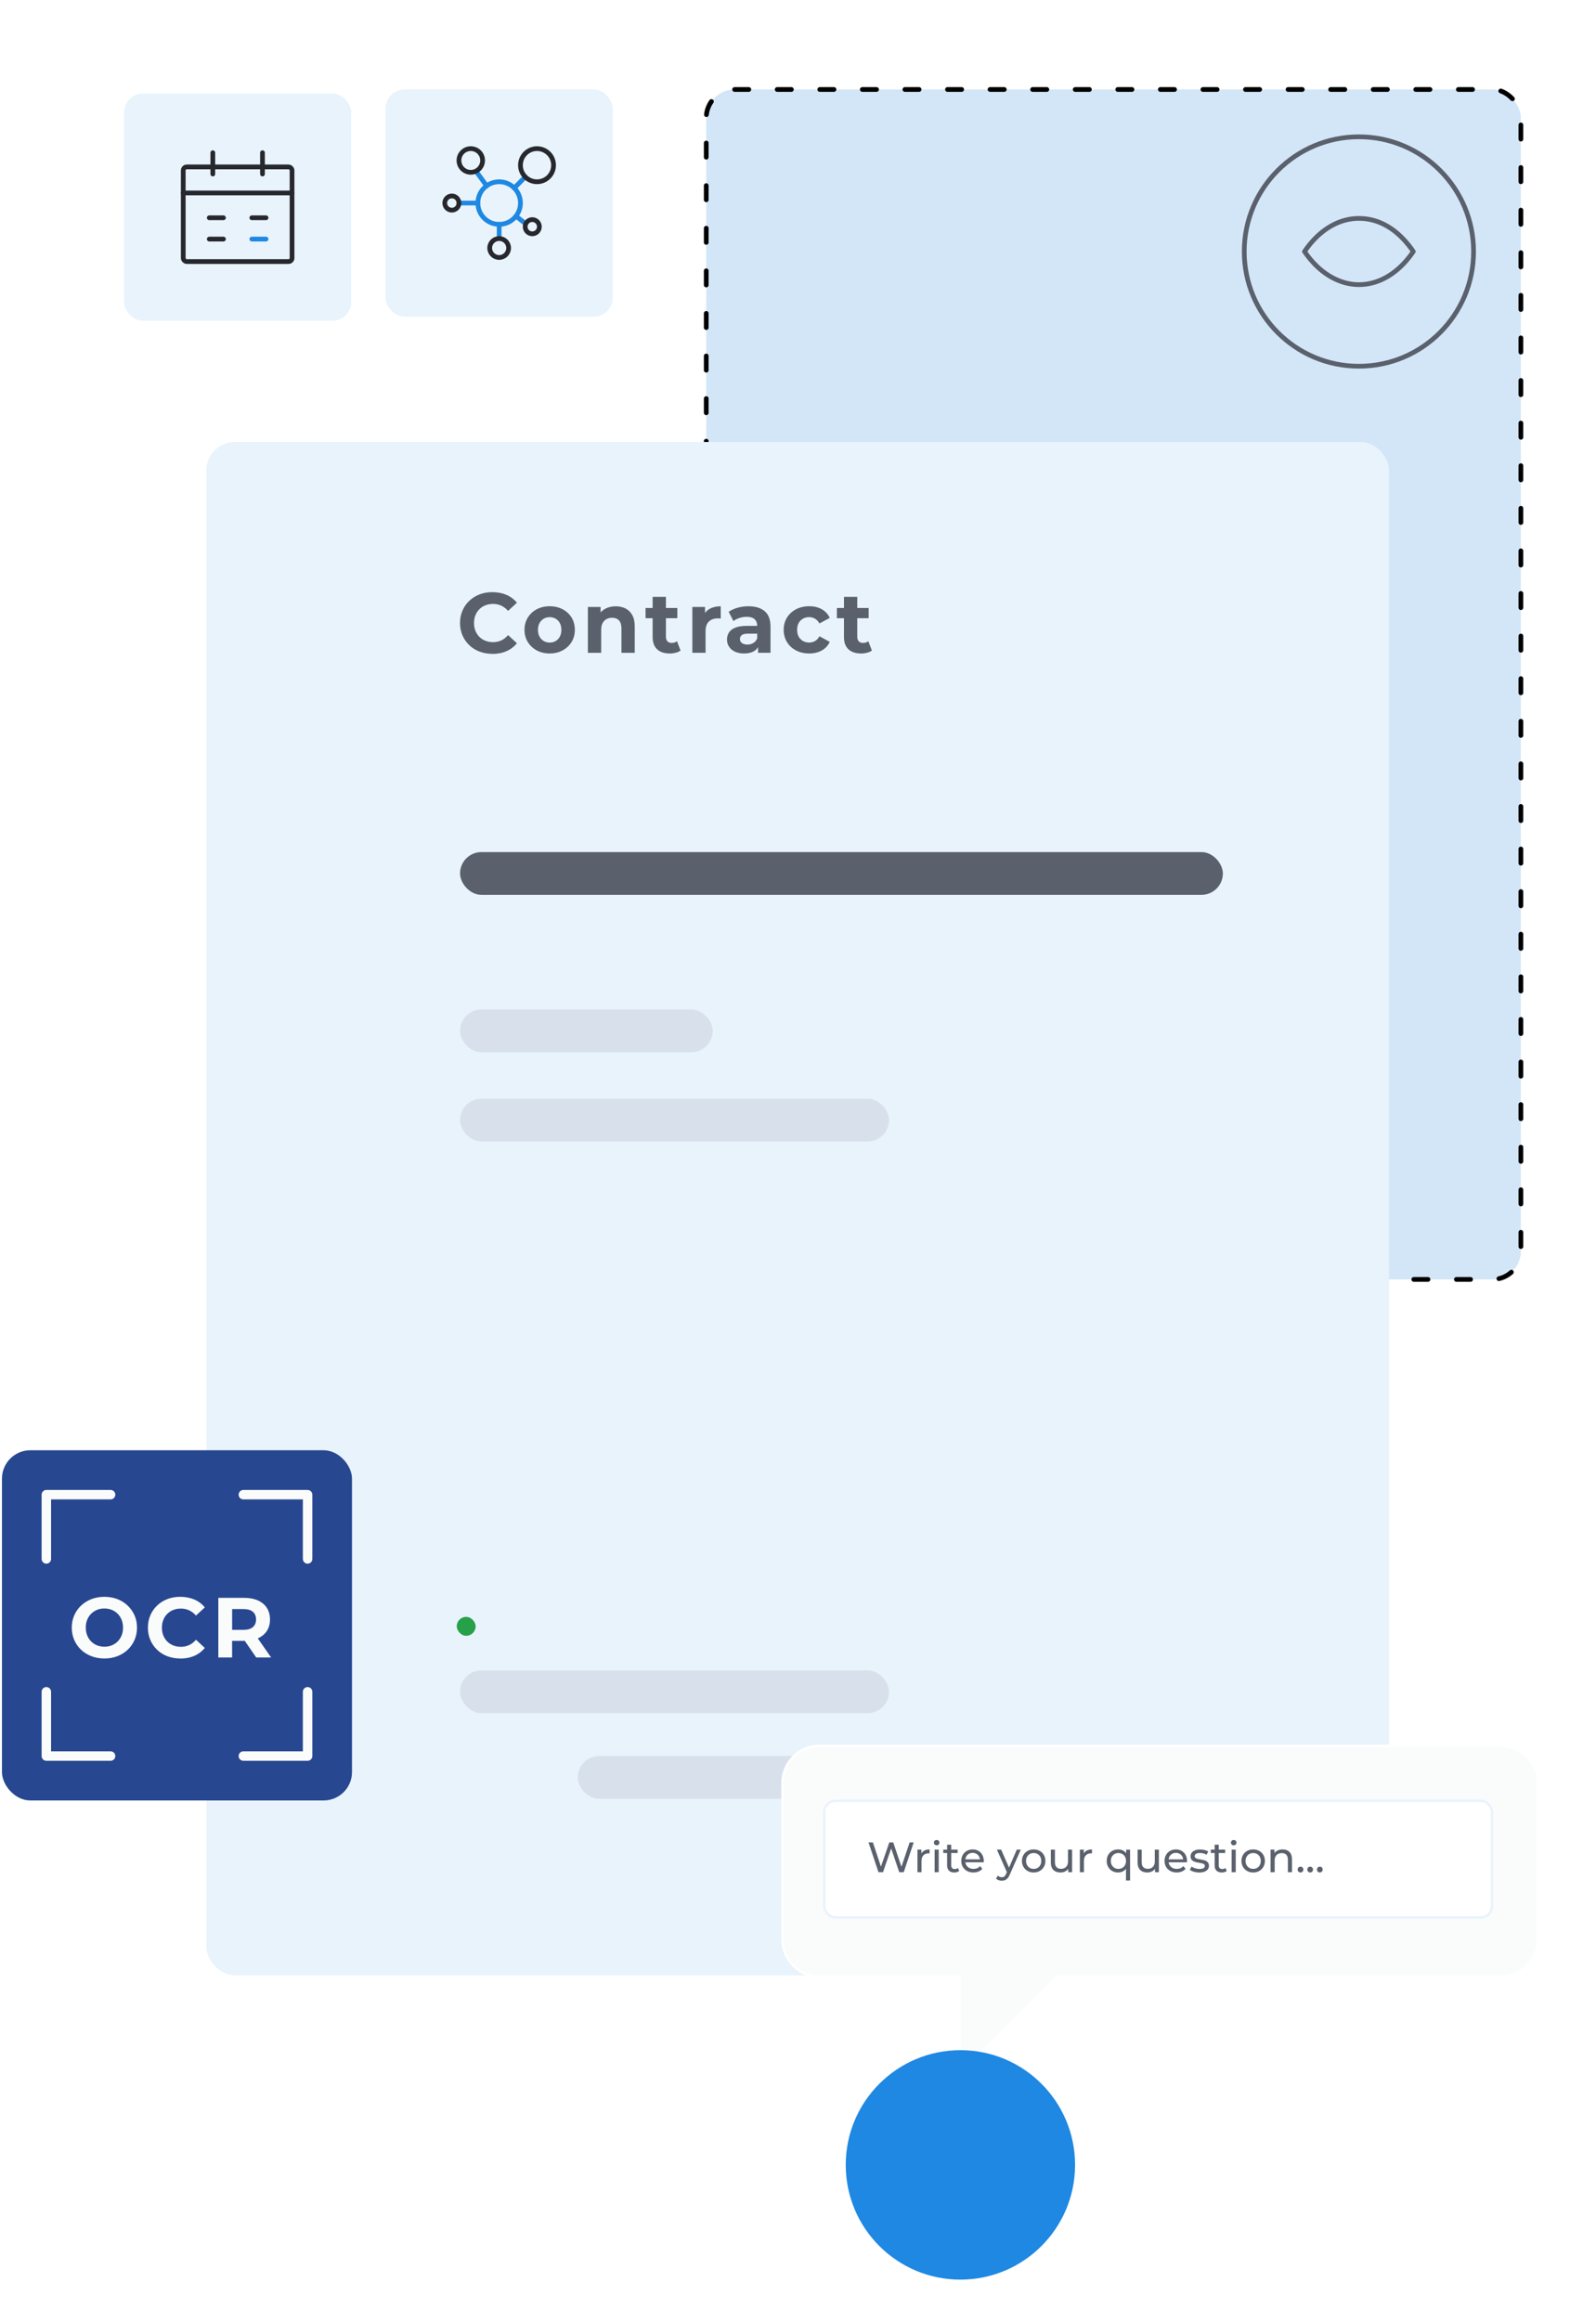
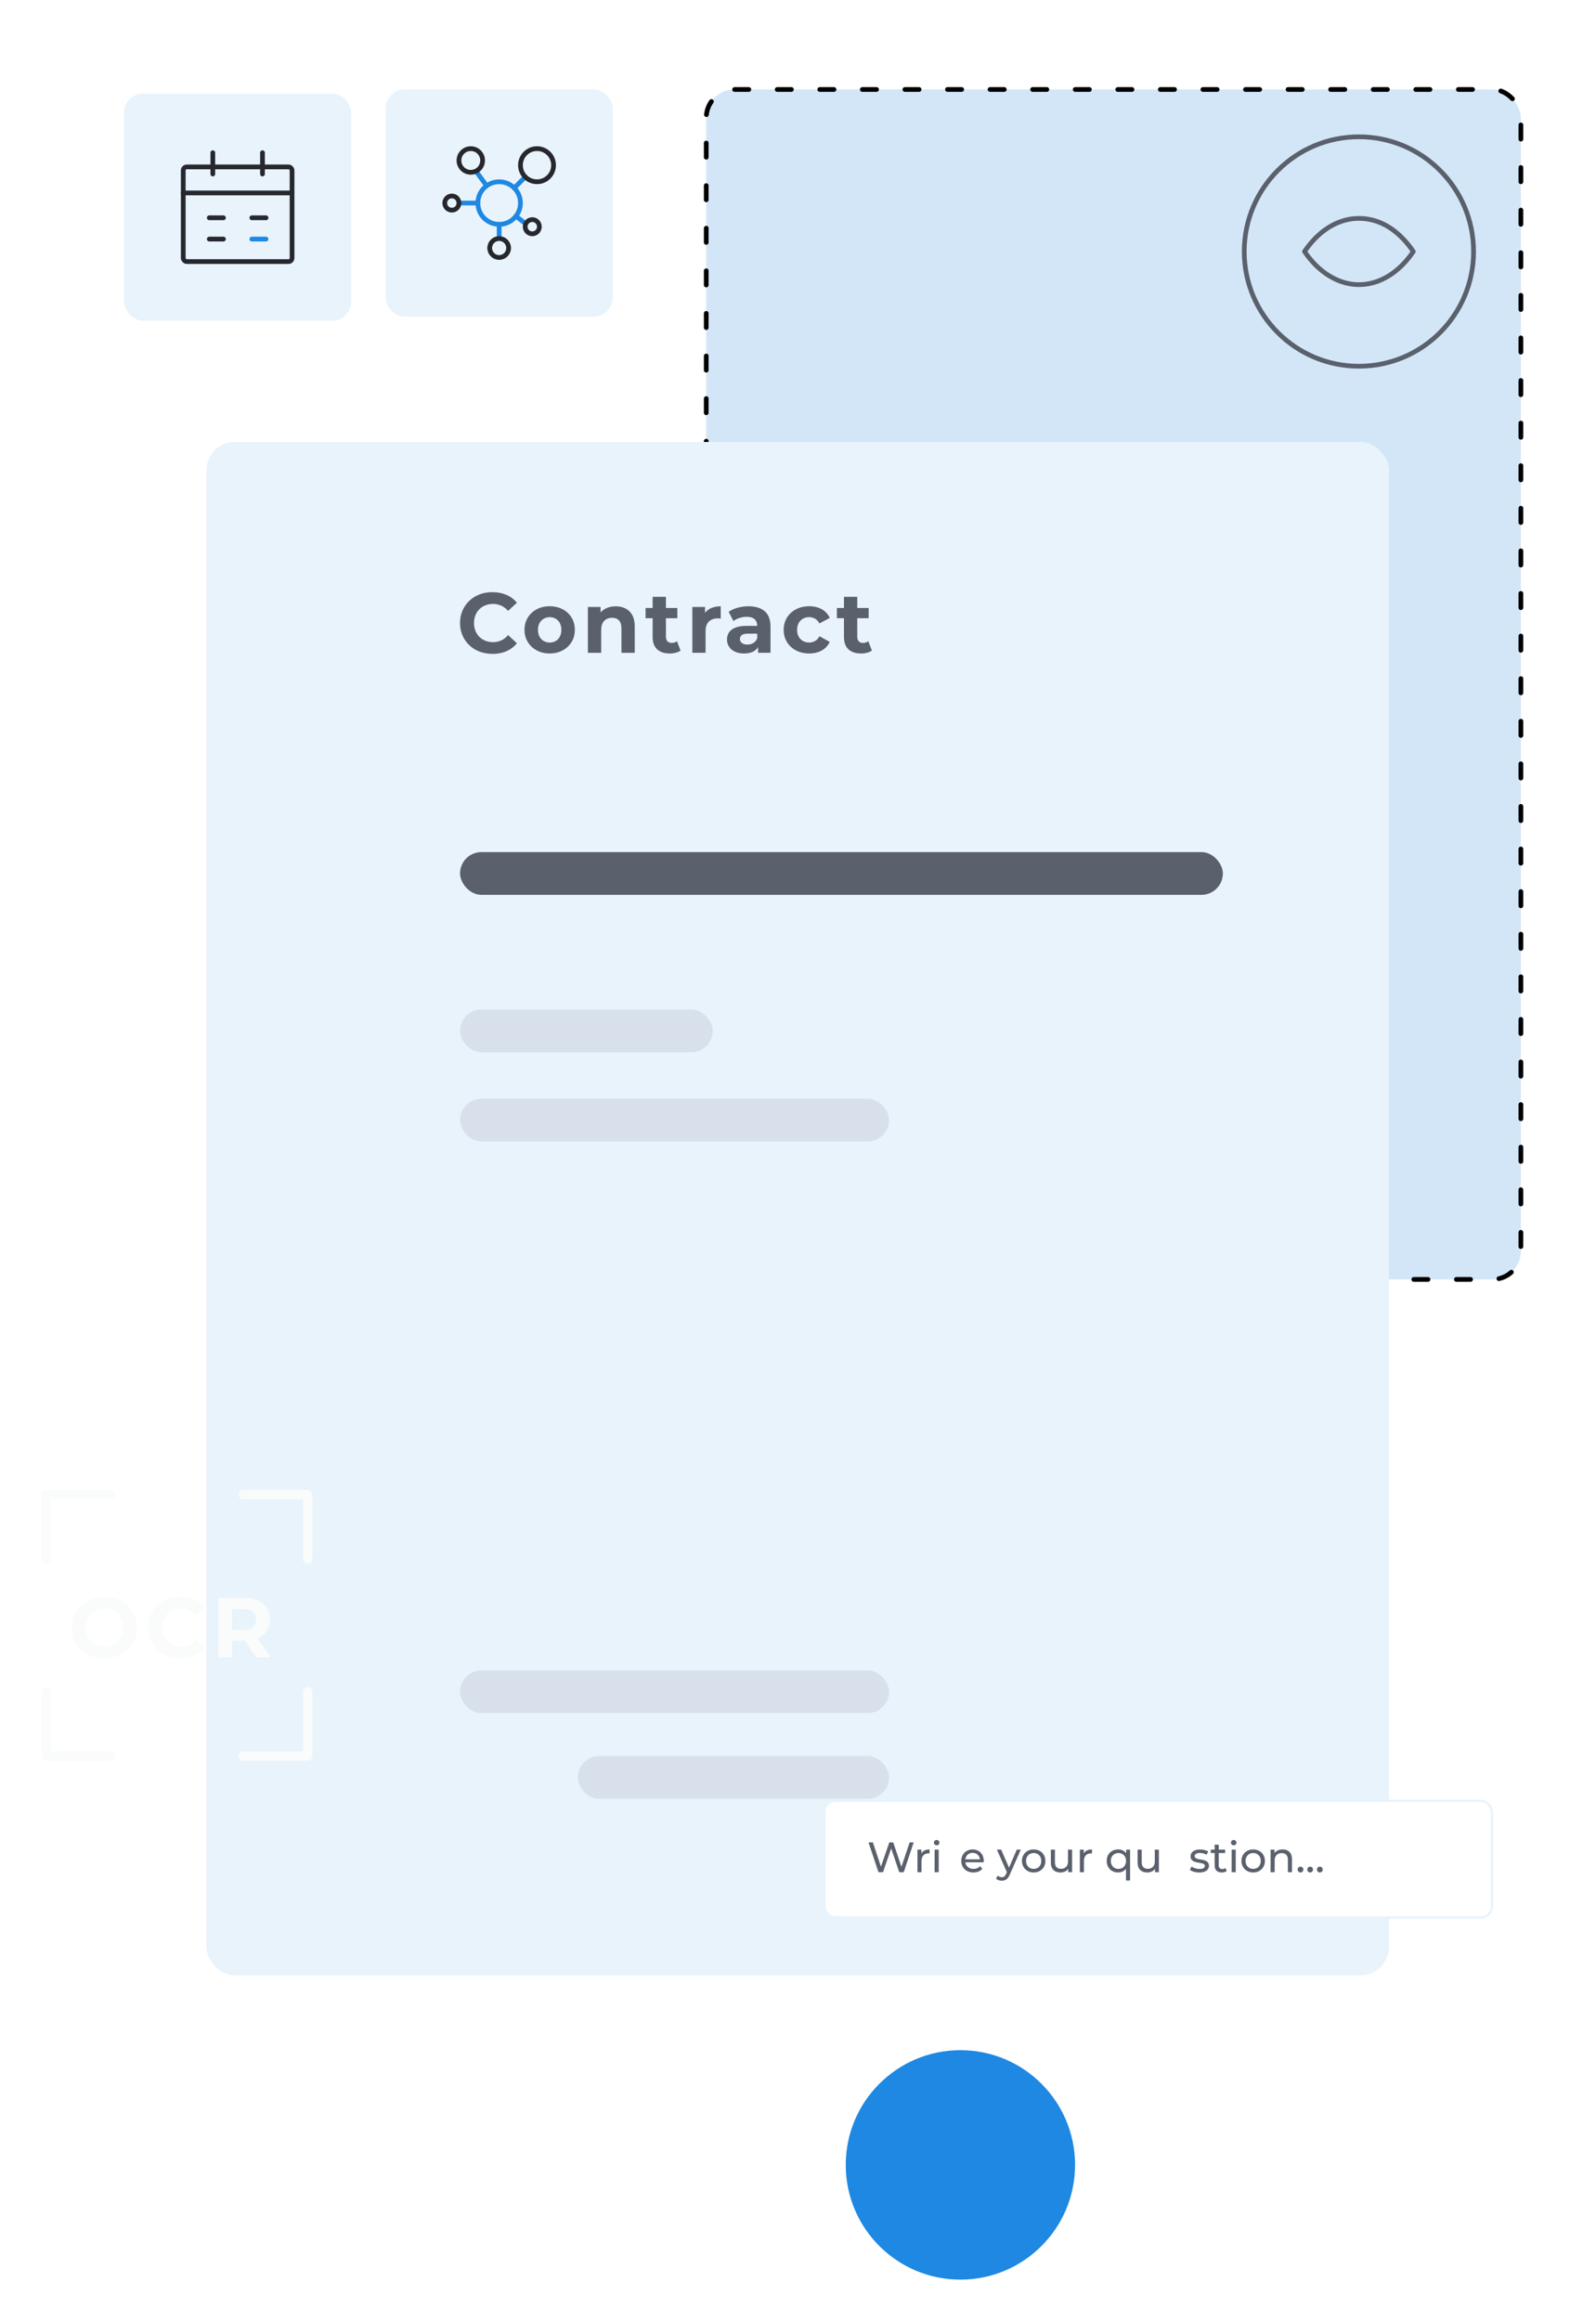
<svg xmlns="http://www.w3.org/2000/svg" id="ew7kV6sJ9Yu1" viewBox="0 0 886 1288" shape-rendering="geometricPrecision" text-rendering="geometricPrecision" project-id="d6499724130e4ee4aa2cdeb1d0fdd352" export-id="fe2d2e1f2e4846ff805f49c525348a81" cached="false">
  <style>
#ew7kV6sJ9Yu10_to {animation: ew7kV6sJ9Yu10_to__to 3300ms linear infinite normal forwards}@keyframes ew7kV6sJ9Yu10_to__to { 0% {offset-distance: 0%} 15.152% {offset-distance: 0%;animation-timing-function: cubic-bezier(0.42,0,0.58,1)} 30.303% {offset-distance: 49.751%;animation-timing-function: step-end} 60.606% {offset-distance: 49.751%;animation-timing-function: cubic-bezier(0.42,0,0.58,1)} 75.758% {offset-distance: 100%} 100% {offset-distance: 100%}} #ew7kV6sJ9Yu65_tr {animation: ew7kV6sJ9Yu65_tr__tr 3300ms linear infinite normal forwards}@keyframes ew7kV6sJ9Yu65_tr__tr { 0% {transform: translate(489.052px,764.794px) rotate(0deg)} 15.152% {transform: translate(489.052px,764.794px) rotate(0deg);animation-timing-function: cubic-bezier(0.86,0,0.07,1)} 30.303% {transform: translate(489.052px,764.794px) rotate(-6.532deg)} 36.364% {transform: translate(489.052px,764.794px) rotate(-6.532deg);animation-timing-function: cubic-bezier(0.86,0,0.07,1)} 51.515% {transform: translate(489.052px,764.794px) rotate(0deg)} 100% {transform: translate(489.052px,764.794px) rotate(0deg)}} #ew7kV6sJ9Yu93_to {animation: ew7kV6sJ9Yu93_to__to 3300ms linear infinite normal forwards}@keyframes ew7kV6sJ9Yu93_to__to { 0% {transform: translate(672.37px,737.126px)} 21.212% {transform: translate(672.37px,737.126px);animation-timing-function: cubic-bezier(0.42,0,0.58,1)} 36.364% {transform: translate(672.37px,643.42px)} 66.667% {transform: translate(672.37px,643.42px);animation-timing-function: cubic-bezier(0.42,0,0.58,1)} 81.818% {transform: translate(672.37px,554.01px)} 100% {transform: translate(672.37px,554.01px)}} #ew7kV6sJ9Yu94_to {animation: ew7kV6sJ9Yu94_to__to 3300ms linear infinite normal forwards}@keyframes ew7kV6sJ9Yu94_to__to { 0% {transform: translate(653.32px,718.136px)} 18.182% {transform: translate(653.32px,718.136px);animation-timing-function: cubic-bezier(0.42,0,0.58,1)} 33.333% {transform: translate(653.32px,624.43px)} 63.636% {transform: translate(653.32px,624.43px);animation-timing-function: cubic-bezier(0.42,0,0.58,1)} 78.788% {transform: translate(653.32px,535.02px)} 100% {transform: translate(653.32px,535.02px)}} #ew7kV6sJ9Yu95_to {animation: ew7kV6sJ9Yu95_to__to 3300ms linear infinite normal forwards}@keyframes ew7kV6sJ9Yu95_to__to { 0% {transform: translate(681.64px,699.626px)} 15.152% {transform: translate(681.64px,699.626px);animation-timing-function: cubic-bezier(0.42,0,0.58,1)} 30.303% {transform: translate(681.64px,605.92px)} 60.606% {transform: translate(681.64px,605.92px);animation-timing-function: cubic-bezier(0.42,0,0.58,1)} 75.758% {transform: translate(681.64px,516.51px)} 100% {transform: translate(681.64px,516.51px)}} #ew7kV6sJ9Yu98 {animation: ew7kV6sJ9Yu98__sz 3300ms linear infinite normal forwards}@keyframes ew7kV6sJ9Yu98__sz { 0% {width: 8px;height: 8px} 21.212% {width: 8px;height: 8px;animation-timing-function: cubic-bezier(0.77,0,0.175,1)} 30.303% {width: 320px;height: 8px} 75.758% {width: 320px;height: 8px;animation-timing-function: cubic-bezier(0.77,0,0.175,1)} 84.848% {width: 8px;height: 8px} 100% {width: 8px;height: 8px}} #ew7kV6sJ9Yu98_to {animation: ew7kV6sJ9Yu98_to__to 3300ms linear infinite normal forwards}@keyframes ew7kV6sJ9Yu98_to__to { 0% {transform: translate(413.176px,585.667px)} 33.333% {transform: translate(413.176px,585.667px);animation-timing-function: cubic-bezier(0.77,0,0.175,1)} 48.485% {transform: translate(413.463px,196.331px)} 57.576% {transform: translate(412.839px,196.331px);animation-timing-function: cubic-bezier(0.77,0,0.175,1)} 72.727% {transform: translate(413.463px,585.667px)} 100% {transform: translate(413.463px,585.667px)}}
</style>
  <defs>
    <filter id="ew7kV6sJ9Yu65-filter" x="-150%" y="-150%" width="400%" height="400%">
      <feGaussianBlur id="ew7kV6sJ9Yu65-filter-drop-shadow-0-blur" in="SourceAlpha" stdDeviation="6,6" />
      <feOffset id="ew7kV6sJ9Yu65-filter-drop-shadow-0-offset" dx="0" dy="10" result="tmp" />
      <feFlood id="ew7kV6sJ9Yu65-filter-drop-shadow-0-flood" flood-color="rgba(22,36,60,0.1)" />
      <feComposite id="ew7kV6sJ9Yu65-filter-drop-shadow-0-composite" operator="in" in2="tmp" />
      <feMerge id="ew7kV6sJ9Yu65-filter-drop-shadow-0-merge" result="result">
        <feMergeNode id="ew7kV6sJ9Yu65-filter-drop-shadow-0-merge-node-1" />
        <feMergeNode id="ew7kV6sJ9Yu65-filter-drop-shadow-0-merge-node-2" in="SourceGraphic" />
      </feMerge>
    </filter>
  </defs>
  <g transform="matrix(1.313 0 0 1.313-108.484 133.445)">
    <g transform="translate(-94.49-64.82)">
      <g>
        <rect width="344.43" height="502.88" rx="12" ry="12" transform="translate(475.71 1)" fill="#d3e6f8" />
        <rect width="344.43" height="502.88" rx="12" ry="12" transform="translate(475.71 1)" fill="none" stroke="#000" stroke-width="2" stroke-linecap="round" stroke-linejoin="round" stroke-dasharray="6,12" />
      </g>
      <g>
        <circle r="48.48" transform="translate(751.66 69.48)" fill="none" stroke="#5a616d" stroke-width="2" />
        <g>
          <g id="ew7kV6sJ9Yu10_to" style="offset-path:path('M742.19,65.48C747.019,69.688,756.51,68.766,761.385,65.48L761.385,65.48C756.613,69.349,747.041,69.795,742.19,65.48');offset-rotate:0deg">
            <circle r="7.35" transform="translate(-0,-0)" fill="#1e88e2" />
          </g>
          <path d="M774.66,69.48c-.54.8-1.09,1.56-1.66,2.29-6.09,7.81-13.71,11.71-21.34,11.71s-15.65-4.11-21.81-12.34c-.4-.54-.8-1.09-1.19-1.66.42-.62.84-1.21,1.28-1.79c6.15-8.15,13.93-12.21,21.72-12.21s15.03,3.78,21.07,11.37c.66.83,1.31,1.71,1.93,2.63Z" fill="none" stroke="#5a616d" stroke-width="2" stroke-linecap="round" stroke-linejoin="round" />
        </g>
      </g>
    </g>
    <g transform="translate(-3.201 0)">
      <rect width="500" height="648" rx="12" ry="12" transform="translate(173.08 85.14)" fill="#e8f3fc" />
      <g transform="translate(45.682 0)">
        <path d="M248.29,174.68c-1.94,0-3.75-.32-5.42-.95s-3.11-1.54-4.34-2.72c-1.22-1.18-2.18-2.56-2.86-4.14s-1.03-3.32-1.03-5.22.34-3.64,1.03-5.22c.68-1.58,1.64-2.96,2.88-4.14s2.68-2.08,4.34-2.72s3.47-.95,5.44-.95c2.18,0,4.16.38,5.92,1.13c1.76.76,3.25,1.87,4.45,3.33l-3.74,3.46c-.86-.98-1.82-1.72-2.88-2.21s-2.21-.74-3.46-.74c-1.18,0-2.26.19-3.24.58-.98.38-1.84.94-2.56,1.66s-1.28,1.57-1.67,2.56c-.4.98-.59,2.08-.59,3.28s.2,2.29.59,3.28c.4.98.95,1.84,1.67,2.56s1.57,1.27,2.56,1.66c.98.38,2.06.58,3.24.58c1.25,0,2.4-.25,3.46-.74s2.02-1.24,2.88-2.25l3.74,3.46c-1.2,1.46-2.68,2.58-4.45,3.35-1.76.77-3.75,1.15-5.96,1.15v-.04Z" fill="#5a616d" />
        <path d="M272.56,174.53c-2.06,0-3.89-.43-5.49-1.3-1.6-.86-2.86-2.05-3.78-3.55s-1.39-3.21-1.39-5.13.46-3.67,1.39-5.17c.92-1.5,2.18-2.68,3.78-3.53s3.43-1.28,5.49-1.28s3.86.43,5.47,1.28s2.87,2.02,3.78,3.51s1.37,3.22,1.37,5.18-.46,3.63-1.37,5.13-2.17,2.68-3.78,3.55-3.43,1.3-5.47,1.3v.01Zm0-4.61c.94,0,1.78-.22,2.52-.65s1.33-1.05,1.76-1.85.65-1.76.65-2.86-.22-2.09-.65-2.88-1.02-1.4-1.76-1.84c-.74-.43-1.58-.65-2.52-.65s-1.78.22-2.52.65-1.34,1.04-1.78,1.84c-.44.79-.67,1.75-.67,2.88s.22,2.06.67,2.86c.44.8,1.04,1.42,1.78,1.85s1.58.65,2.52.65Z" fill="#5a616d" />
        <path d="M300.49,154.59c1.54,0,2.91.31,4.12.92s2.17,1.55,2.86,2.81c.7,1.26,1.04,2.87,1.04,4.84v11.09h-5.62v-10.22c0-1.56-.34-2.71-1.03-3.46s-1.65-1.12-2.9-1.12c-.89,0-1.69.19-2.39.56-.71.37-1.26.94-1.66,1.71s-.59,1.75-.59,2.95v9.58h-5.62v-19.37h5.36v5.36l-1.01-1.62c.7-1.3,1.69-2.29,2.99-2.99s2.77-1.04,4.43-1.04h.02Z" fill="#5a616d" />
        <path d="M313.09,159.63v-4.32h13.43v4.32h-13.43Zm10.23,14.9c-2.28,0-4.06-.58-5.33-1.75-1.27-1.16-1.91-2.9-1.91-5.2v-16.99h5.62v16.92c0,.82.22,1.45.65,1.89s1.02.67,1.76.67c.89,0,1.64-.24,2.27-.72l1.51,3.96c-.58.41-1.27.71-2.07.92-.8.2-1.64.31-2.5.31v-.01Z" fill="#5a616d" />
        <path d="M332.86,174.24v-19.37h5.36v5.47l-.76-1.58c.58-1.37,1.5-2.41,2.77-3.11c1.27-.71,2.82-1.06,4.64-1.06v5.18c-.24-.02-.46-.04-.65-.05s-.4-.02-.61-.02c-1.54,0-2.78.44-3.73,1.31-.95.88-1.42,2.24-1.42,4.09v9.14h-5.62.02Z" fill="#5a616d" />
        <path d="M354.74,174.53c-1.51,0-2.81-.26-3.89-.77-1.08-.52-1.91-1.22-2.48-2.11-.58-.89-.86-1.88-.86-2.99s.28-2.16.85-3.02c.56-.86,1.46-1.54,2.68-2.03s2.82-.74,4.79-.74h5.15v3.28h-4.54c-1.32,0-2.23.22-2.72.65s-.74.97-.74,1.62c0,.72.28,1.29.85,1.71s1.34.63,2.32.63s1.78-.22,2.52-.67c.74-.44,1.28-1.1,1.62-1.96l.86,2.59c-.41,1.25-1.15,2.2-2.23,2.84-1.08.65-2.47.97-4.18.97Zm5.91-.29v-3.78l-.36-.83v-6.77c0-1.2-.37-2.14-1.1-2.81s-1.85-1.01-3.37-1.01c-1.03,0-2.05.16-3.04.49-1,.32-1.84.76-2.54,1.31l-2.02-3.92c1.06-.74,2.33-1.32,3.82-1.73s3-.61,4.54-.61c2.95,0,5.24.7,6.88,2.09c1.63,1.39,2.45,3.56,2.45,6.52v11.05h-5.26Z" fill="#5a616d" />
        <path d="M382.28,174.53c-2.09,0-3.95-.43-5.58-1.28s-2.91-2.03-3.83-3.55c-.92-1.51-1.39-3.23-1.39-5.15s.46-3.67,1.39-5.17c.92-1.5,2.2-2.68,3.83-3.53s3.49-1.28,5.58-1.28s3.82.43,5.33,1.28s2.63,2.07,3.35,3.65l-4.36,2.34c-.5-.91-1.13-1.58-1.89-2.02-.76-.43-1.58-.65-2.47-.65-.96,0-1.82.22-2.59.65s-1.37,1.04-1.82,1.84c-.44.79-.67,1.75-.67,2.88s.22,2.09.67,2.88c.44.79,1.05,1.4,1.82,1.84.77.43,1.63.65,2.59.65.89,0,1.71-.21,2.47-.63s1.39-1.1,1.89-2.03l4.36,2.38c-.72,1.56-1.84,2.77-3.35,3.62s-3.29,1.28-5.33,1.28Z" fill="#5a616d" />
        <path d="M393.98,159.63v-4.32h13.43v4.32h-13.43Zm10.23,14.9c-2.28,0-4.06-.58-5.33-1.75-1.27-1.16-1.91-2.9-1.91-5.2v-16.99h5.62v16.92c0,.82.22,1.45.65,1.89s1.02.67,1.76.67c.89,0,1.64-.24,2.27-.72l1.51,3.96c-.58.41-1.27.71-2.07.92-.8.2-1.64.31-2.5.31v-.01Z" fill="#5a616d" />
      </g>
      <rect width="322.52" height="18.06" rx="9.03" ry="9.03" transform="translate(280.332 258.47)" fill="#5a616d" />
      <rect width="106.85" height="18.06" rx="9.03" ry="9.03" transform="translate(280.332 325)" fill="#d8e1eb" />
      <rect width="181.39" height="18.06" rx="9.03" ry="9.03" transform="translate(280.332 362.7)" fill="#d8e1eb" />
      <rect width="181.39" height="18.06" rx="9.03" ry="9.03" transform="translate(280.332 604.3)" fill="#d8e1eb" />
      <rect width="131.62" height="18.06" rx="9.03" ry="9.03" transform="translate(330.102 640.49)" fill="#d8e1eb" />
    </g>
    <g transform="translate(83.449 0)">
-       <rect width="148" height="148" rx="12" ry="12" transform="translate(0 511.26)" fill="#274790" />
      <polyline points="18.77,557.19 18.77,530.03 45.93,530.03" fill="none" stroke="#fafbfb" stroke-width="4" stroke-linecap="round" stroke-linejoin="round" />
      <polyline points="45.93,640.49 18.77,640.49 18.77,613.33" fill="none" stroke="#fafbfb" stroke-width="4" stroke-linecap="round" stroke-linejoin="round" />
      <polyline points="102.07,530.03 129.23,530.03 129.23,557.19" fill="none" stroke="#fafbfb" stroke-width="4" stroke-linecap="round" stroke-linejoin="round" />
      <polyline points="129.23,613.33 129.23,640.49 102.07,640.49" fill="none" stroke="#fafbfb" stroke-width="4" stroke-linecap="round" stroke-linejoin="round" />
      <g>
        <path d="M43.35,599.26c-1.99,0-3.83-.32-5.53-.97-1.69-.65-3.16-1.56-4.39-2.74-1.24-1.17-2.2-2.56-2.88-4.14s-1.03-3.31-1.03-5.18.34-3.6,1.03-5.18c.68-1.58,1.65-2.96,2.9-4.14s2.71-2.09,4.39-2.74s3.5-.97,5.47-.97s3.82.32,5.49.97s3.12,1.56,4.36,2.74s2.2,2.55,2.9,4.12s1.04,3.31,1.04,5.2-.35,3.61-1.04,5.2c-.7,1.6-1.66,2.98-2.9,4.14s-2.69,2.07-4.36,2.72-3.49.97-5.45.97Zm-.03-4.97c1.13,0,2.17-.19,3.11-.58.95-.38,1.78-.94,2.5-1.66s1.28-1.57,1.67-2.56c.4-.98.59-2.08.59-3.28s-.2-2.29-.59-3.28c-.4-.98-.95-1.84-1.66-2.56s-1.54-1.27-2.5-1.66c-.96-.38-2-.58-3.13-.58s-2.17.19-3.11.58c-.95.38-1.78.94-2.5,1.66s-1.28,1.57-1.67,2.56c-.4.98-.59,2.08-.59,3.28s.2,2.26.59,3.26.95,1.85,1.66,2.57s1.54,1.27,2.5,1.66c.96.38,2,.58,3.13.58v.01Z" fill="#fafbfb" />
        <path d="M75.36,599.26c-1.94,0-3.75-.32-5.42-.95s-3.11-1.54-4.34-2.72c-1.22-1.18-2.18-2.56-2.86-4.14s-1.03-3.32-1.03-5.22.34-3.64,1.03-5.22c.68-1.58,1.64-2.96,2.88-4.14s2.68-2.08,4.34-2.72s3.47-.95,5.44-.95c2.18,0,4.16.38,5.92,1.13c1.76.76,3.25,1.87,4.45,3.33l-3.74,3.46c-.86-.98-1.82-1.72-2.88-2.21s-2.21-.74-3.46-.74c-1.18,0-2.26.19-3.24.58-.98.38-1.84.94-2.56,1.66s-1.28,1.57-1.67,2.56c-.4.98-.59,2.08-.59,3.28s.2,2.29.59,3.28c.4.98.95,1.84,1.67,2.56s1.57,1.27,2.56,1.66c.98.38,2.06.58,3.24.58c1.25,0,2.4-.25,3.46-.74s2.02-1.24,2.88-2.25l3.74,3.46c-1.2,1.46-2.68,2.58-4.45,3.35-1.76.77-3.75,1.15-5.96,1.15v-.04Z" fill="#fafbfb" />
        <path d="M91.48,598.83v-25.2h10.91c2.26,0,4.2.37,5.83,1.1s2.89,1.78,3.78,3.15s1.33,3,1.33,4.9-.44,3.49-1.33,4.84c-.89,1.36-2.15,2.39-3.78,3.11s-3.58,1.08-5.83,1.08h-7.67l2.59-2.56v9.58h-5.83Zm5.84-8.93l-2.59-2.74h7.34c1.8,0,3.14-.39,4.03-1.17s1.33-1.85,1.33-3.22-.44-2.47-1.33-3.24-2.23-1.15-4.03-1.15h-7.34l2.59-2.77v14.29Zm10.18,8.93l-6.3-9.14h6.23l6.37,9.14h-6.3Z" fill="#fafbfb" />
      </g>
    </g>
    <g transform="translate(78.45-283.645)">
      <rect width="96" height="96" rx="8" ry="8" transform="translate(56.65 221.55)" fill="#e8f3fc" />
      <g>
        <rect width="48" height="48" rx="0" ry="0" transform="translate(80.65 245.55)" fill="none" />
        <rect width="46" height="40" rx="1.48" ry="1.48" transform="translate(81.65 252.55)" fill="none" stroke="#27282d" stroke-width="2" stroke-linecap="round" stroke-linejoin="round" />
        <line x1="81.65" y1="263.55" x2="127.65" y2="263.55" fill="none" stroke="#27282d" stroke-width="2" stroke-linecap="round" stroke-linejoin="round" />
        <line x1="92.65" y1="274.05" x2="98.65" y2="274.05" fill="none" stroke="#27282d" stroke-width="2" stroke-linecap="round" stroke-linejoin="round" />
        <line x1="92.65" y1="283.05" x2="98.65" y2="283.05" fill="none" stroke="#27282d" stroke-width="2" stroke-linecap="round" stroke-linejoin="round" />
        <line x1="110.65" y1="274.05" x2="116.65" y2="274.05" fill="none" stroke="#27282d" stroke-width="2" stroke-linecap="round" stroke-linejoin="round" />
        <line x1="110.65" y1="283.05" x2="116.65" y2="283.05" fill="none" stroke="#1e88e2" stroke-width="2" stroke-linecap="round" stroke-linejoin="round" />
        <line x1="94.15" y1="246.55" x2="94.15" y2="255.55" fill="none" stroke="#27282d" stroke-width="2" stroke-linecap="round" stroke-linejoin="round" />
        <line x1="115.15" y1="246.55" x2="115.15" y2="255.55" fill="none" stroke="#27282d" stroke-width="2" stroke-linecap="round" stroke-linejoin="round" />
      </g>
    </g>
    <g transform="translate(189.019-406.88)">
      <rect width="96" height="96" rx="8" ry="8" transform="translate(56.65 343.06)" fill="#e8f3fc" />
      <g>
        <rect width="48" height="48" rx="0" ry="0" transform="translate(80.65 367.06)" fill="none" />
        <line x1="104.65" y1="406.06" x2="104.65" y2="400.06" fill="none" stroke="#1e88e2" stroke-width="2" stroke-linecap="round" stroke-linejoin="round" />
        <line x1="95.65" y1="391.06" x2="87.65" y2="391.06" fill="none" stroke="#1e88e2" stroke-width="2" stroke-linecap="round" stroke-linejoin="round" />
        <line x1="115.65" y1="380.06" x2="111.02" y2="384.7" fill="none" stroke="#1e88e2" stroke-width="2" stroke-linecap="round" stroke-linejoin="round" />
        <line x1="99.36" y1="383.78" x2="95" y2="377.78" fill="none" stroke="#1e88e2" stroke-width="2" stroke-linecap="round" stroke-linejoin="round" />
        <line x1="115.64" y1="399.63" x2="111.75" y2="396.6" fill="none" stroke="#1e88e2" stroke-width="2" stroke-linecap="round" stroke-linejoin="round" />
        <circle r="7" transform="translate(120.65 375.06)" fill="none" stroke="#27282d" stroke-width="2" stroke-linecap="round" stroke-linejoin="round" />
        <circle r="5" transform="translate(92.65 373.06)" fill="none" stroke="#27282d" stroke-width="2" stroke-linecap="round" stroke-linejoin="round" />
        <circle r="3" transform="translate(84.65 391.06)" fill="none" stroke="#27282d" stroke-width="2" stroke-linecap="round" stroke-linejoin="round" />
        <circle r="4" transform="translate(104.65 410.06)" fill="none" stroke="#27282d" stroke-width="2" stroke-linecap="round" stroke-linejoin="round" />
        <circle r="3" transform="translate(118.65 401.06)" fill="none" stroke="#27282d" stroke-width="2" stroke-linecap="round" stroke-linejoin="round" />
        <circle r="9" transform="translate(104.65 391.06)" fill="none" stroke="#1e88e2" stroke-width="2" stroke-linecap="round" stroke-linejoin="round" />
      </g>
    </g>
    <g id="ew7kV6sJ9Yu65_tr" transform="translate(489.052,764.794) rotate(0)">
      <g transform="translate(-674.98,-571.01)" filter="url(#ew7kV6sJ9Yu65-filter)">
-         <path d="M903.05,432.35h-287.95c-8.67,0-15.71,7.03-15.71,15.71v66.15c0,8.67,7.03,15.71,15.71,15.71h59.15v41.11l41.11-41.11h187.7c8.67,0,15.71-7.03,15.71-15.71v-66.15c0-8.67-7.03-15.71-15.71-15.71h-.01Z" fill="#fafbfb" stroke="#fff" stroke-miterlimit="10" />
        <rect width="282.3" height="49.29" rx="4.77" ry="4.77" transform="translate(617.07 455.62)" fill="#fff" stroke="#e8f3fc" stroke-width="0.99" stroke-miterlimit="10" />
        <g>
          <path d="M639.97,485.8l-4.21-12.6h1.85l3.87,11.63h-.94l4.01-11.63h1.66l3.92,11.63h-.9l3.92-11.63h1.71l-4.21,12.6h-1.89l-3.67-10.78h.49l-3.69,10.78h-1.93.01Z" fill="#5a616d" />
          <path d="M656.45,485.8v-9.54h1.66v2.59l-.16-.65c.26-.66.71-1.16,1.33-1.51s1.39-.52,2.3-.52v1.67c-.07-.01-.14-.02-.21-.02h-.19c-.92,0-1.66.28-2.2.83s-.81,1.35-.81,2.39v4.75h-1.73l.01.01Z" fill="#5a616d" />
          <path d="M664.57,474.42c-.34,0-.62-.11-.84-.32-.22-.22-.33-.48-.33-.79s.11-.59.33-.81.5-.32.84-.32.62.11.84.32.33.47.33.78-.11.6-.32.82c-.22.22-.5.33-.85.33v-.01Zm-.86,11.38v-9.54h1.73v9.54h-1.73Z" fill="#5a616d" />
-           <path d="M667.36,477.68v-1.42h6.08v1.42h-6.08Zm4.65,8.23c-.96,0-1.7-.26-2.23-.77-.53-.52-.79-1.25-.79-2.21v-8.75h1.73v8.68c0,.52.13.91.39,1.19s.63.41,1.11.41c.54,0,.99-.15,1.35-.45l.54,1.24c-.26.23-.58.4-.95.5-.37.11-.75.16-1.14.16h-.01Z" fill="#5a616d" />
          <path d="M680.11,485.91c-1.02,0-1.92-.21-2.69-.63s-1.37-1-1.8-1.73-.64-1.57-.64-2.52.21-1.79.62-2.52.98-1.3,1.71-1.72c.73-.41,1.54-.62,2.46-.62s1.74.2,2.45.61s1.26.98,1.67,1.72c.4.74.6,1.6.6,2.58c0,.07,0,.16,0,.25s-.02.19-.03.27h-8.12v-1.24h7.22l-.7.43c.01-.61-.11-1.16-.38-1.64-.26-.48-.63-.86-1.09-1.12-.46-.27-1-.41-1.61-.41s-1.13.13-1.6.41c-.47.27-.83.65-1.1,1.13-.26.49-.4,1.04-.4,1.67v.29c0,.64.15,1.2.44,1.7s.71.88,1.23,1.16c.53.28,1.13.41,1.82.41.56,0,1.08-.1,1.54-.29s.87-.48,1.22-.86l.95,1.12c-.43.5-.97.89-1.61,1.15s-1.36.4-2.15.4h-.01Z" fill="#5a616d" />
          <path d="M692.13,489.4c-.46,0-.9-.07-1.33-.22s-.8-.37-1.12-.66l.74-1.3c.24.23.5.4.79.52s.59.18.92.18c.42,0,.77-.11,1.04-.32s.53-.6.77-1.15l.59-1.31.18-.22l3.74-8.66h1.69l-4.63,10.49c-.28.67-.58,1.2-.93,1.58-.34.38-.72.66-1.12.82-.41.16-.86.24-1.35.24l.02.01Zm2.27-3.3l-4.36-9.85h1.8l3.71,8.5-1.15,1.35Z" fill="#5a616d" />
          <path d="M705.59,485.91c-.96,0-1.81-.21-2.56-.63-.74-.42-1.33-1-1.76-1.74s-.65-1.58-.65-2.51.22-1.79.65-2.52s1.02-1.3,1.76-1.72s1.6-.62,2.56-.62s1.8.21,2.55.62s1.34.98,1.76,1.71c.43.73.64,1.57.64,2.53s-.21,1.79-.64,2.52-1.01,1.31-1.76,1.73-1.6.63-2.55.63Zm0-1.52c.61,0,1.16-.14,1.65-.41.49-.28.87-.67,1.14-1.18.28-.51.41-1.1.41-1.77s-.14-1.28-.41-1.77c-.28-.5-.66-.88-1.14-1.16-.49-.28-1.04-.41-1.65-.41s-1.16.14-1.64.41c-.48.28-.86.66-1.15,1.16s-.43,1.09-.43,1.77.14,1.26.43,1.77.67.9,1.15,1.18s1.03.41,1.64.41Z" fill="#5a616d" />
          <path d="M716.95,485.91c-.82,0-1.53-.15-2.15-.45s-1.1-.76-1.44-1.38-.51-1.4-.51-2.33v-5.49h1.73v5.29c0,.94.22,1.64.67,2.11s1.08.7,1.9.7c.6,0,1.12-.12,1.57-.37.44-.25.79-.61,1.03-1.08s.36-1.05.36-1.72v-4.93h1.73v9.54h-1.64v-2.57l.27.68c-.31.64-.78,1.13-1.4,1.48s-1.33.52-2.11.52h-.01Z" fill="#5a616d" />
          <path d="M725.12,485.8v-9.54h1.66v2.59l-.16-.65c.26-.66.71-1.16,1.33-1.51s1.39-.52,2.3-.52v1.67c-.07-.01-.14-.02-.21-.02h-.19c-.92,0-1.66.28-2.2.83s-.81,1.35-.81,2.39v4.75h-1.73l.01.01Z" fill="#5a616d" />
          <path d="M741.29,485.91c-.92,0-1.75-.2-2.47-.61-.73-.41-1.3-.98-1.72-1.71s-.63-1.58-.63-2.56.21-1.82.63-2.55.99-1.29,1.72-1.7s1.55-.61,2.47-.61c.83,0,1.57.18,2.21.54.65.36,1.16.9,1.54,1.62s.57,1.62.57,2.7-.2,1.98-.58,2.7c-.39.72-.91,1.26-1.56,1.63s-1.37.55-2.18.55Zm.14-1.52c.6,0,1.14-.14,1.63-.41.49-.28.87-.67,1.15-1.18s.42-1.1.42-1.77-.14-1.28-.42-1.77-.67-.88-1.15-1.16c-.49-.28-1.03-.41-1.63-.41s-1.16.14-1.64.41c-.48.28-.86.66-1.15,1.16s-.43,1.09-.43,1.77.14,1.26.43,1.77.67.9,1.15,1.18s1.03.41,1.64.41Zm3.19,4.9v-6.03l.18-2.21-.11-2.21v-2.57h1.66v13.03h-1.73v-.01Z" fill="#5a616d" />
          <path d="M753.64,485.91c-.82,0-1.53-.15-2.15-.45s-1.1-.76-1.44-1.38-.51-1.4-.51-2.33v-5.49h1.73v5.29c0,.94.22,1.64.67,2.11s1.08.7,1.9.7c.6,0,1.12-.12,1.57-.37.44-.25.79-.61,1.03-1.08s.36-1.05.36-1.72v-4.93h1.73v9.54h-1.64v-2.57l.27.68c-.31.64-.78,1.13-1.4,1.48s-1.33.52-2.11.52h-.01Z" fill="#5a616d" />
-           <path d="M766.05,485.91c-1.02,0-1.92-.21-2.69-.63s-1.37-1-1.8-1.73-.64-1.57-.64-2.52.21-1.79.62-2.52.98-1.3,1.71-1.72c.73-.41,1.54-.62,2.46-.62s1.74.2,2.45.61s1.26.98,1.67,1.72c.4.74.6,1.6.6,2.58c0,.07,0,.16,0,.25s-.02.19-.03.27h-8.12v-1.24h7.22l-.7.43c.01-.61-.11-1.16-.38-1.64-.26-.48-.63-.86-1.09-1.12-.46-.27-1-.41-1.61-.41s-1.13.13-1.6.41c-.47.27-.83.65-1.1,1.13-.26.49-.4,1.04-.4,1.67v.29c0,.64.15,1.2.44,1.7s.71.88,1.23,1.16c.53.28,1.13.41,1.82.41.56,0,1.08-.1,1.54-.29s.87-.48,1.22-.86l.95,1.12c-.43.5-.97.89-1.61,1.15s-1.36.4-2.15.4h-.01Z" fill="#5a616d" />
          <path d="M775.56,485.91c-.79,0-1.54-.11-2.26-.32s-1.28-.48-1.68-.79l.72-1.37c.41.28.91.51,1.51.7s1.21.29,1.84.29c.8,0,1.38-.11,1.74-.34.35-.23.53-.55.53-.95c0-.3-.11-.53-.32-.7-.22-.17-.5-.29-.86-.38s-.75-.16-1.18-.23-.86-.15-1.3-.25c-.43-.1-.83-.25-1.19-.43-.36-.19-.65-.44-.86-.77-.22-.33-.32-.77-.32-1.32s.16-1.08.49-1.51c.32-.43.78-.76,1.38-1c.59-.23,1.3-.35,2.12-.35.62,0,1.26.08,1.9.22.64.15,1.17.36,1.58.64l-.74,1.37c-.43-.29-.88-.49-1.35-.59-.47-.11-.94-.16-1.4-.16-.76,0-1.32.12-1.69.37s-.56.56-.56.95c0,.32.11.57.33.75.22.17.51.31.86.4.35.1.75.18,1.18.24.43.07.86.15,1.3.25.43.1.83.24,1.18.42s.64.43.86.76c.22.32.33.76.33,1.3c0,.58-.17,1.07-.5,1.49s-.81.75-1.42.98-1.34.35-2.2.35l-.02-.02Z" fill="#5a616d" />
          <path d="M780.47,477.68v-1.42h6.08v1.42h-6.08Zm4.65,8.23c-.96,0-1.7-.26-2.23-.77-.53-.52-.79-1.25-.79-2.21v-8.75h1.73v8.68c0,.52.13.91.39,1.19s.63.41,1.11.41c.54,0,.99-.15,1.35-.45l.54,1.24c-.26.23-.58.4-.95.5-.37.11-.75.16-1.14.16h-.01Z" fill="#5a616d" />
          <path d="M790.16,474.42c-.34,0-.62-.11-.84-.32-.22-.22-.33-.48-.33-.79s.11-.59.33-.81.5-.32.84-.32.62.11.84.32.33.47.33.78-.11.6-.32.82c-.22.22-.5.33-.85.33v-.01Zm-.87,11.38v-9.54h1.73v9.54h-1.73Z" fill="#5a616d" />
          <path d="M798.4,485.91c-.96,0-1.81-.21-2.56-.63-.74-.42-1.33-1-1.76-1.74s-.65-1.58-.65-2.51.22-1.79.65-2.52s1.02-1.3,1.76-1.72s1.6-.62,2.56-.62s1.8.21,2.55.62s1.34.98,1.76,1.71c.43.73.64,1.57.64,2.53s-.21,1.79-.64,2.52-1.01,1.31-1.76,1.73-1.6.63-2.55.63Zm0-1.52c.61,0,1.16-.14,1.65-.41.49-.28.87-.67,1.14-1.18.28-.51.41-1.1.41-1.77s-.14-1.28-.41-1.77c-.28-.5-.66-.88-1.14-1.16-.49-.28-1.04-.41-1.65-.41s-1.16.14-1.64.41c-.48.28-.86.66-1.15,1.16s-.43,1.09-.43,1.77.14,1.26.43,1.77.67.9,1.15,1.18s1.03.41,1.64.41Z" fill="#5a616d" />
          <path d="M810.84,476.17c.78,0,1.47.15,2.06.45s1.06.76,1.4,1.37c.33.61.5,1.39.5,2.32v5.49h-1.73v-5.29c0-.92-.22-1.62-.67-2.09s-1.08-.7-1.9-.7c-.61,0-1.15.12-1.6.36s-.81.59-1.05,1.06c-.25.47-.37,1.05-.37,1.75v4.91h-1.73v-9.54h1.66v2.57l-.27-.68c.31-.62.79-1.11,1.44-1.46s1.4-.52,2.27-.52h-.01Z" fill="#5a616d" />
          <path d="M818.42,485.91c-.34,0-.62-.12-.86-.35s-.36-.53-.36-.89.12-.65.36-.88.53-.34.86-.34.6.11.84.34c.23.23.35.52.35.88s-.12.66-.35.89-.51.35-.84.35Z" fill="#5a616d" />
          <path d="M822.5,485.91c-.34,0-.62-.12-.86-.35s-.36-.53-.36-.89.12-.65.36-.88.53-.34.86-.34.6.11.84.34c.23.23.35.52.35.88s-.12.66-.35.89-.51.35-.84.35Z" fill="#5a616d" />
          <path d="M826.59,485.91c-.34,0-.62-.12-.86-.35s-.36-.53-.36-.89.12-.65.36-.88.53-.34.86-.34.6.11.84.34c.23.23.35.52.35.88s-.12.66-.35.89-.51.35-.84.35Z" fill="#5a616d" />
        </g>
      </g>
    </g>
    <g transform="translate(-184.397 193.784)">
      <circle r="48.48" transform="translate(673.08 619.49)" fill="#1e88e2" />
      <g mask="url(#ew7kV6sJ9Yu96)">
        <g>
          <g id="ew7kV6sJ9Yu93_to" transform="translate(672.37,737.126)">
            <path d="M671.52,641.12l.85-10.31.85,10.31c.06.77.68,1.38,1.45,1.45l10.31.85-10.31.85c-.77.06-1.38.68-1.45,1.45l-.85,10.31-.85-10.31c-.06-.77-.68-1.38-1.45-1.45l-10.31-.85l10.31-.85c.77-.06,1.38-.68,1.45-1.45Z" transform="translate(-672.37,-643.42)" fill="#f1c40f" />
          </g>
          <g id="ew7kV6sJ9Yu94_to" transform="translate(653.32,718.136)">
            <path d="M652.36,619.26l.96-11.64.96,11.64c.19,2.24,1.96,4.02,4.21,4.21l11.64.96-11.64.96c-2.24.19-4.02,1.96-4.21,4.21l-.96,11.64-.96-11.64c-.19-2.24-1.96-4.02-4.21-4.21l-11.64-.96l11.64-.96c2.24-.19,4.02-1.96,4.21-4.21Z" transform="translate(-653.32,-624.43)" fill="#f1c40f" />
          </g>
          <g id="ew7kV6sJ9Yu95_to" transform="translate(681.64,699.626)">
            <path d="M680.51,596.48l1.13-13.63l1.13,13.63c.37,4.43,3.88,7.94,8.31,8.31l13.63,1.13-13.63,1.13c-4.43.37-7.94,3.88-8.31,8.31l-1.13,13.63-1.13-13.63c-.37-4.43-3.88-7.94-8.31-8.31l-13.63-1.13l13.63-1.13c4.43-.37,7.94-3.88,8.31-8.31Z" transform="translate(-681.64,-605.92)" fill="#f1c40f" />
          </g>
        </g>
        <mask id="ew7kV6sJ9Yu96" mask-type="luminance" x="-150%" y="-150%" height="400%" width="400%">
          <circle r="48.48" transform="translate(673.08 619.49)" fill="#fff" />
        </mask>
      </g>
    </g>
    <g id="ew7kV6sJ9Yu98_to" transform="translate(413.176,585.667)">
-       <rect id="ew7kV6sJ9Yu98" width="8" height="8" rx="4" ry="4" transform="translate(-137.446,-4)" fill="#26a149" stroke-width="0" />
-     </g>
+       </g>
  </g>
</svg>